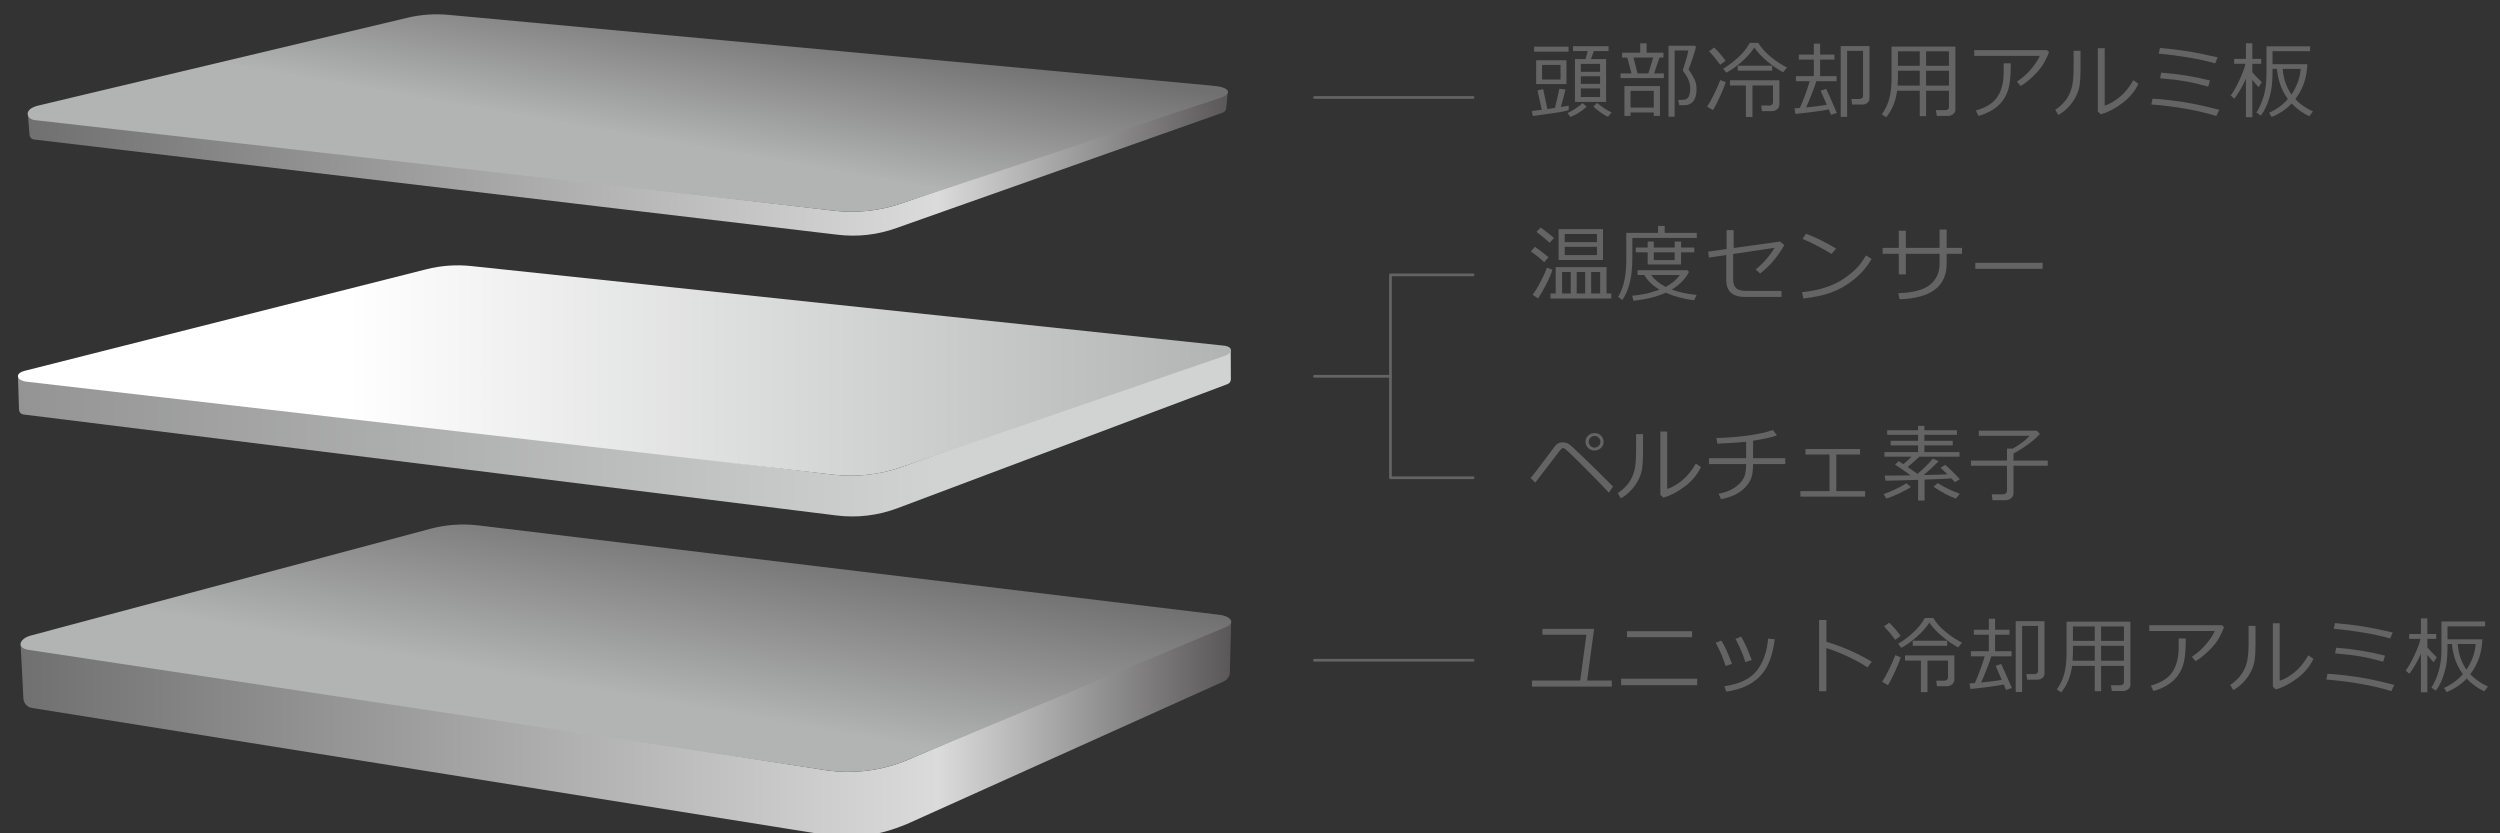
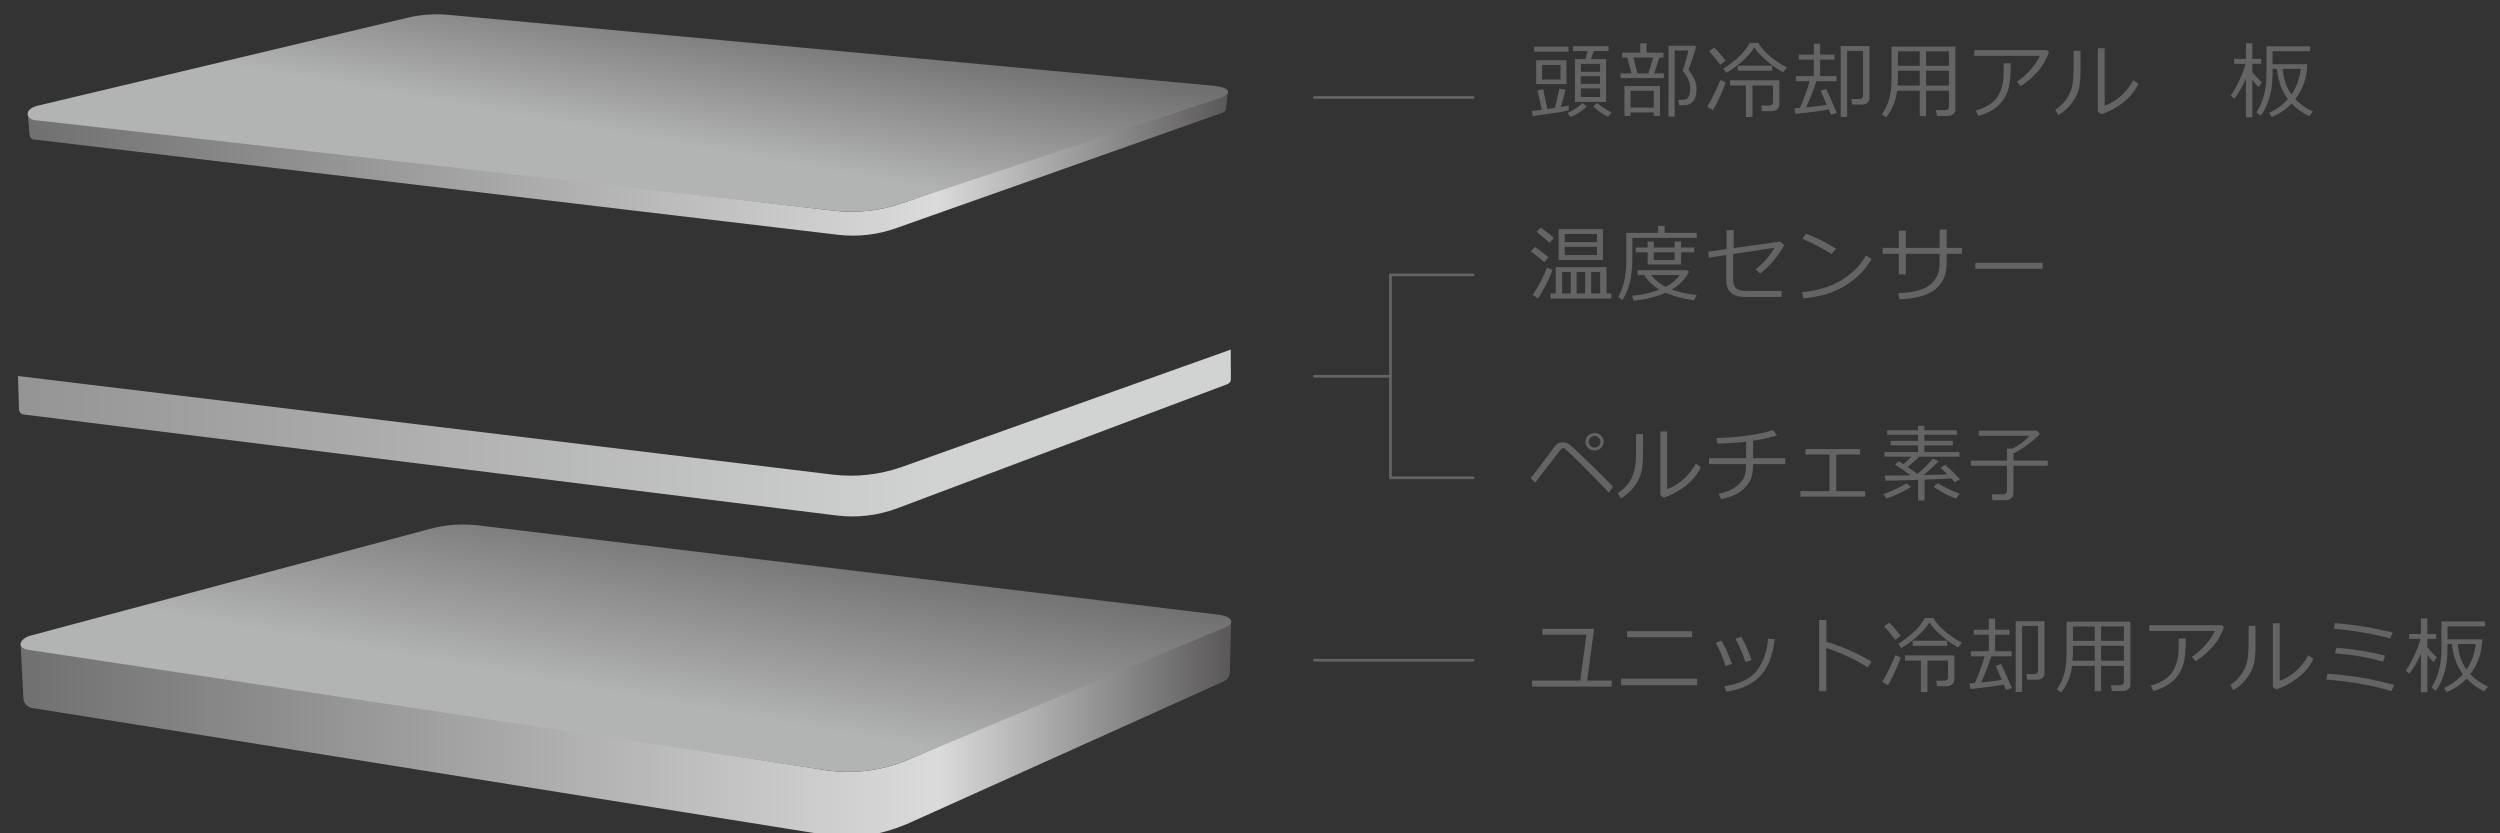
<svg xmlns="http://www.w3.org/2000/svg" version="1.1" id="レイヤー_1" x="0px" y="0px" width="480px" height="160px" viewBox="0 0 480 160" style="enable-background:new 0 0 480 160;" xml:space="preserve">
  <rect x="0" y="0" width="480" height="160" fill="#333333" stroke="none" />
  <style type="text/css">
	.st0{fill:#656464;}
	.st1{fill:url(#SVGID_1_);}
	.st2{fill:url(#SVGID_2_);}
	.st3{fill:url(#SVGID_3_);}
	.st4{fill:url(#SVGID_4_);}
	.st5{fill:url(#SVGID_5_);}
	.st6{fill:none;stroke:#656464;stroke-width:0.52;stroke-linecap:round;stroke-linejoin:round;stroke-miterlimit:10;}
	.st7{fill:#FFFFFF;stroke:#656464;stroke-width:0.52;stroke-linecap:round;stroke-linejoin:round;stroke-miterlimit:10;}
	.st8{fill:url(#SVGID_6_);}
	.st9{fill:none;}
</style>
  <g>
    <g>
      <g>
        <path class="st0" d="M294.317,22.279l-0.211-0.961c0.364-0.036,1.003-0.114,1.914-0.234l-0.82-3.734l1.094-0.227     c0.183,0.818,0.448,2.089,0.797,3.812l1.461-0.219c0.433-1.76,0.714-2.987,0.844-3.68l1.172,0.164     c-0.183,0.833-0.481,1.948-0.898,3.344l1.523-0.258v0.867c-0.614,0.167-1.224,0.301-1.828,0.402S297.077,21.899,294.317,22.279z      M294.551,9.92V8.959h6.609V9.92H294.551z M294.942,16.138v-4.57h5.82v4.57H294.942z M299.621,12.467h-3.539v2.797h3.539V12.467z      M301.52,22.459l-0.555-0.766c1.089-0.495,2.05-1.127,2.883-1.898l0.805,0.703C303.517,21.467,302.473,22.12,301.52,22.459z      M302.395,19.568v-8.227h2.031c0.192-0.672,0.331-1.182,0.414-1.531h-2.82V8.865h6.82V9.81h-2.828l-0.547,1.531h2.906v8.227     H302.395z M303.52,13.787h3.695v-1.531h-3.695V13.787z M303.52,16.107h3.695v-1.469h-3.695V16.107z M307.215,16.974h-3.695v1.648     h3.695V16.974z M308.731,22.427c-0.88-0.401-1.815-1.055-2.805-1.961l0.711-0.703c0.875,0.734,1.808,1.349,2.797,1.844     L308.731,22.427z" />
        <path class="st0" d="M311.14,14.99v-0.898h2.109l-0.812-3.039h-0.992v-0.945h3.477V8.326h1.227v1.781h3.234v0.945h-0.758     l-1.039,3.039h1.875v0.898H311.14z M317.523,21.599h-4.461v0.664h-1.172v-5.742h6.82v5.742h-1.188V21.599z M313.062,20.654h4.461     v-3.219h-4.461V20.654z M314.405,14.092h2.086l0.922-3.039h-3.789L314.405,14.092z M322.429,20.209l-0.227-1.023     c0.724,0,1.184-0.027,1.379-0.082s0.364-0.168,0.508-0.34s0.251-0.411,0.324-0.719c0.073-0.307,0.109-0.68,0.109-1.117     c0-1.052-0.442-2.122-1.328-3.211c-0.052-0.12-0.078-0.206-0.078-0.258c0-0.042,0.005-0.075,0.016-0.102     c0.192-0.536,0.41-1.231,0.652-2.086c0.242-0.854,0.363-1.383,0.363-1.586h-2.617v12.711h-1.172V8.787h5.094l0.18,0.227     c-0.067,0.349-0.285,1.074-0.652,2.176s-0.629,1.809-0.785,2.121c0.583,0.865,0.98,1.539,1.191,2.023s0.324,0.99,0.34,1.516     l0.008,0.211c0,0.672-0.083,1.236-0.25,1.691c-0.167,0.456-0.411,0.798-0.734,1.027c-0.323,0.229-0.632,0.358-0.926,0.387     C323.529,20.195,323.065,20.209,322.429,20.209z" />
        <path class="st0" d="M328.893,21.138l-1.125-0.664c0.375-0.542,0.819-1.337,1.332-2.387c0.513-1.049,0.913-1.957,1.199-2.723     l1.047,0.438c-0.25,0.75-0.638,1.698-1.164,2.844C329.655,19.792,329.226,20.623,328.893,21.138z M330.283,12.427     c-0.661-0.911-1.375-1.776-2.141-2.594l0.984-0.703c0.729,0.698,1.458,1.542,2.188,2.531L330.283,12.427z M337.58,8.232     c0.594,0.979,1.433,1.904,2.516,2.773c1.083,0.87,2.089,1.523,3.016,1.961l-0.75,0.914c-0.958-0.505-1.97-1.202-3.035-2.09     c-1.065-0.888-1.897-1.78-2.496-2.676c-0.562,0.906-1.378,1.827-2.445,2.762c-1.067,0.935-2.05,1.629-2.945,2.082l-0.602-0.766     c0.859-0.495,1.784-1.18,2.773-2.055s1.773-1.844,2.352-2.906H337.58z M335.213,22.467v-6.055h-3.055v-1h9.484v4.586     c0,0.396-0.138,0.718-0.414,0.965c-0.276,0.248-0.622,0.371-1.039,0.371h-1.891l-0.148-1.07h1.602     c0.183,0,0.339-0.059,0.469-0.176s0.195-0.262,0.195-0.434v-3.242h-3.945v6.055H335.213z M333.643,13.568v-0.961h6.609v0.961     H333.643z" />
        <path class="st0" d="M344.725,21.873l-0.18-1.078l1.031-0.07c0.75-1.688,1.378-3.398,1.883-5.133h-2.648v-0.977h3.445v-3.172     h-2.875v-0.961h2.875V8.381h1.203v2.102h2.758v0.961h-2.758v3.172h3.164v0.977h-3.883c-0.573,1.724-1.229,3.401-1.969,5.031     c1.729-0.167,3.052-0.336,3.969-0.508l-1.18-2.695l1.062-0.359c0.245,0.479,0.93,2.019,2.055,4.617l-1.125,0.359     c-0.067-0.183-0.211-0.526-0.43-1.031C349.587,21.308,347.454,21.596,344.725,21.873z M357.537,20.076h-1.922l-0.148-1.07h1.484     c0.5,0,0.75-0.213,0.75-0.641V9.763h-3.055v12.68h-1.234V8.849h5.531v10.055c0,0.344-0.134,0.625-0.402,0.844     S357.939,20.076,357.537,20.076z" />
        <path class="st0" d="M374.196,17.427h-4.391v4.867h-1.211v-4.867h-4.352c-0.261,2.005-0.958,3.703-2.094,5.094l-0.844-0.57     c0.688-0.938,1.172-1.959,1.453-3.066c0.281-1.106,0.422-2.363,0.422-3.77V8.943h12.258v12.156c0,0.312-0.145,0.583-0.434,0.812     c-0.289,0.229-0.618,0.344-0.988,0.344h-2.141l-0.18-1.109h1.766c0.489,0,0.734-0.206,0.734-0.617V17.427z M364.329,16.435h4.266     v-2.859h-4.188v1.305C364.407,15.032,364.381,15.55,364.329,16.435z M368.595,9.857h-4.188v2.773h4.188V9.857z M374.196,12.631     V9.857h-4.391v2.773H374.196z M369.806,16.435h4.391v-2.859h-4.391V16.435z" />
        <path class="st0" d="M393.41,9.99c-0.089,0.328-0.366,0.944-0.832,1.848c-0.466,0.904-1.179,1.812-2.137,2.727     s-1.789,1.564-2.492,1.949l-0.703-0.844c1.052-0.677,1.985-1.51,2.801-2.5c0.815-0.989,1.345-1.805,1.59-2.445h-12.578V9.623     h13.953L393.41,9.99z M386.067,12.162c0,1.865-0.105,3.318-0.316,4.359c-0.211,1.042-0.624,1.978-1.238,2.809     c-0.614,0.831-1.394,1.496-2.336,1.996s-1.722,0.805-2.336,0.914l-0.477-1.023c1.933-0.547,3.292-1.392,4.078-2.535     c0.786-1.143,1.203-2.595,1.25-4.355l0.016-2.164H386.067z" />
        <path class="st0" d="M399.46,13.302c0,1.229-0.055,2.23-0.164,3.004s-0.358,1.531-0.746,2.273s-0.876,1.421-1.465,2.035     c-0.589,0.615-1.222,1.099-1.898,1.453l-0.578-0.992c0.651-0.401,1.253-0.93,1.805-1.586s0.977-1.432,1.273-2.328     c0.297-0.896,0.445-2.268,0.445-4.117V9.748h1.328V13.302z M410.577,16.084c-0.667,1.422-1.696,2.66-3.09,3.715     s-2.77,1.77-4.129,2.145l-0.57-0.531V9.248h1.312v11.031c0.859-0.255,1.793-0.784,2.801-1.586     c1.008-0.802,1.907-1.901,2.699-3.297L410.577,16.084z" />
-         <path class="st0" d="M426.096,21.076l-0.562,1.203c-3.526-1.094-7.685-1.836-12.477-2.227l0.227-1.102     c0.953,0.037,2.188,0.148,3.707,0.336s2.921,0.406,4.207,0.656S424.116,20.571,426.096,21.076z M425.791,11.013l-0.477,1.148     c-3.058-0.849-6.675-1.471-10.852-1.867l0.258-1.078c1.672,0.136,3.317,0.326,4.938,0.57     C421.279,10.032,423.322,10.441,425.791,11.013z M424.322,15.459l-0.352,1.172c-1.531-0.438-2.985-0.776-4.363-1.016     c-1.378-0.239-3.001-0.435-4.871-0.586l0.211-1.086C418.296,14.204,421.421,14.709,424.322,15.459z" />
        <path class="st0" d="M428.99,18.951l-0.695-0.617c0.552-0.745,1.122-1.752,1.711-3.023c0.589-1.271,0.961-2.292,1.117-3.062     h-2.164v-0.945h2.258V8.31h1.234v2.992h1.703v0.945h-1.703v1.617c0.333,0.433,0.938,1.073,1.812,1.922l-0.617,0.945     c-0.442-0.458-0.841-0.93-1.195-1.414v7.18h-1.234v-7.398C430.592,16.537,429.85,17.821,428.99,18.951z M440.694,19.037     c0.906,0.953,2.039,1.742,3.398,2.367l-0.719,0.914c-1.239-0.578-2.364-1.393-3.375-2.445c-1.036,1.099-2.315,1.961-3.836,2.586     l-0.508-0.797c1.433-0.646,2.638-1.528,3.617-2.648c-1.188-1.599-1.888-3.528-2.102-5.789h-0.844v0.344     c0,1.656-0.097,2.955-0.289,3.895c-0.192,0.94-0.452,1.812-0.777,2.617s-0.72,1.506-1.184,2.105l-0.836-0.586     c0.573-0.896,1.036-1.948,1.391-3.156c0.354-1.208,0.531-2.633,0.531-4.273V8.896h8.375v0.938h-7.211v2.492h6.688     c-0.062,1.365-0.28,2.578-0.652,3.641S441.433,18.052,440.694,19.037z M439.967,18.154c1.067-1.62,1.653-3.263,1.758-4.93h-3.438     C438.417,15.099,438.978,16.743,439.967,18.154z" />
      </g>
    </g>
    <g>
      <g>
        <path class="st0" d="M309.699,93.411l-0.789,1.172c-1.448-1.526-2.983-3.102-4.605-4.727s-2.676-2.656-3.16-3.094     s-0.758-0.67-0.82-0.699c-0.062-0.028-0.125-0.043-0.188-0.043c-0.047,0-0.114,0.019-0.203,0.055     c-0.089,0.037-0.261,0.215-0.516,0.535s-1.089,1.405-2.5,3.254l-2.148,2.797l-0.898-0.883c0.37-0.422,0.849-1.023,1.438-1.805     l3.297-4.383c0.344-0.442,0.82-0.664,1.43-0.664c0.266,0,0.538,0.05,0.816,0.148c0.278,0.099,0.621,0.339,1.027,0.719     l2.359,2.234C305.4,89.133,307.22,90.926,309.699,93.411z M304.418,84.833v-0.023c0-0.469,0.173-0.862,0.52-1.18     c0.347-0.317,0.749-0.477,1.207-0.477c0.511,0,0.929,0.166,1.254,0.496c0.325,0.331,0.488,0.715,0.488,1.152     c0,0.5-0.175,0.908-0.523,1.223c-0.349,0.315-0.745,0.473-1.188,0.473c-0.511,0-0.931-0.168-1.262-0.504     S304.418,85.27,304.418,84.833z M306.145,85.942c0.308,0,0.574-0.108,0.801-0.324c0.227-0.216,0.34-0.475,0.34-0.777     c0-0.312-0.112-0.581-0.336-0.805c-0.224-0.224-0.492-0.336-0.805-0.336c-0.292,0-0.551,0.111-0.777,0.332     c-0.227,0.222-0.34,0.483-0.34,0.785c0,0.302,0.112,0.565,0.336,0.789C305.587,85.83,305.848,85.942,306.145,85.942z" />
        <path class="st0" d="M315.46,86.903c0,1.229-0.055,2.23-0.164,3.004s-0.358,1.531-0.746,2.273s-0.876,1.421-1.465,2.035     c-0.589,0.615-1.222,1.099-1.898,1.453l-0.578-0.992c0.651-0.401,1.253-0.93,1.805-1.586s0.977-1.432,1.273-2.328     c0.297-0.896,0.445-2.268,0.445-4.117v-3.297h1.328V86.903z M326.577,89.684c-0.667,1.422-1.696,2.66-3.09,3.715     s-2.77,1.77-4.129,2.145l-0.57-0.531V82.848h1.312V93.88c0.859-0.255,1.793-0.784,2.801-1.586     c1.008-0.802,1.907-1.901,2.699-3.297L326.577,89.684z" />
        <path class="st0" d="M336.596,89.106c-0.011,1.047-0.109,1.88-0.297,2.5c-0.188,0.62-0.556,1.236-1.105,1.848     c-0.55,0.612-1.23,1.116-2.043,1.512s-1.714,0.688-2.703,0.875l-0.477-1.039c0.719-0.13,1.421-0.344,2.105-0.641     s1.298-0.709,1.84-1.238c0.542-0.528,0.899-1.066,1.074-1.613s0.262-1.281,0.262-2.203h-7.125v-1.133h7.125v-3.164     c-1.386,0.162-3.222,0.287-5.508,0.375l-0.195-1.086c2.026-0.042,4.042-0.2,6.047-0.477c2.005-0.276,3.602-0.627,4.789-1.055     l0.781,1.023c-0.964,0.365-2.487,0.708-4.57,1.031l-0.008,3.352h6.18v1.133H336.596z" />
        <path class="st0" d="M358.1,95.348h-12.422v-1.055h5.586V87.27h-4.609v-1.055h10.484v1.055h-4.578v7.023h5.539V95.348z" />
        <path class="st0" d="M362.189,95.723l-0.539-0.852c0.661-0.224,1.448-0.551,2.359-0.98s1.578-0.798,2-1.105l0.883,0.719     c-0.484,0.344-1.234,0.754-2.25,1.23S362.809,95.541,362.189,95.723z M368.275,96.098V92.13l-3.625,0.109l-2.625,0.055     l-0.18-0.977h0.703c1.094,0,2.521-0.016,4.281-0.047c-1.156-0.864-2.148-1.552-2.977-2.062l0.703-0.664     c0.208,0.12,0.511,0.312,0.906,0.578c0.599-0.516,1.117-0.997,1.555-1.445h-5.203v-0.883h6.461V85.52h-5.273v-0.883h5.273v-1.156     h-5.938v-0.867h5.938V81.77h1.211v0.844h6.25v0.867h-6.25v1.156h5.445v0.883h-5.445v1.273h6.734v0.883h-7.711     c-0.526,0.531-1.273,1.195-2.242,1.992c0.692,0.469,1.325,0.906,1.898,1.312c1.083-0.901,2.067-1.877,2.953-2.93l1.109,0.508     c-0.854,0.88-1.82,1.766-2.898,2.656l2.75-0.07l1.812-0.07c-0.567-0.567-1.008-0.987-1.32-1.258l0.914-0.562     c0.859,0.724,1.794,1.646,2.805,2.766l-0.961,0.555c-0.13-0.151-0.352-0.391-0.664-0.719c-0.844,0.062-2.56,0.138-5.148,0.227     v4.016H368.275z M375.54,95.723c-1.261-0.422-2.692-1.174-4.297-2.258l0.805-0.711c1.266,0.808,2.675,1.487,4.227,2.039     L375.54,95.723z" />
        <path class="st0" d="M385.059,96.036h-2.5l-0.141-1.125h2.148c0.214,0,0.396-0.062,0.547-0.188s0.227-0.278,0.227-0.461v-4.836     h-6.922v-0.992h6.922V86.13h1.109c1.511-0.864,2.586-1.685,3.227-2.461h-9.742v-0.977h11.133l0.602,0.617     c-0.583,0.646-1.354,1.322-2.312,2.027c-0.958,0.706-1.88,1.28-2.766,1.723v1.375h6.578v0.992h-6.578v5.258     c0,0.391-0.149,0.713-0.449,0.969C385.841,95.908,385.481,96.036,385.059,96.036z" />
      </g>
    </g>
    <g>
      <g>
        <path class="st0" d="M296.489,50.352c-0.724-0.692-1.578-1.388-2.562-2.086l0.789-0.883c1.011,0.724,1.875,1.394,2.594,2.008     L296.489,50.352z M295.302,57.305l-1.047-0.719c0.427-0.521,0.926-1.327,1.496-2.418c0.57-1.091,0.991-2.014,1.262-2.77     l1.047,0.391c-0.188,0.672-0.565,1.57-1.133,2.695S295.818,56.55,295.302,57.305z M297.536,46.617     c-0.844-0.766-1.688-1.466-2.531-2.102l0.82-0.82c1.161,0.839,2.005,1.503,2.531,1.992L297.536,46.617z M297.7,57.321v-0.977     h0.992v-5.055h9.766v5.055h0.914v0.977H297.7z M299.247,49.914v-5.922h8.523v5.922H299.247z M299.919,56.344h1.664v-4.125h-1.664     V56.344z M300.427,46.485h6.188v-1.562h-6.188V46.485z M306.614,47.383h-6.188v1.586h6.188V47.383z M302.724,56.344h1.633v-4.125     h-1.633V56.344z M305.505,56.344h1.727v-4.125h-1.727V56.344z" />
        <path class="st0" d="M313.414,45.688v3.734c0,1.995-0.176,3.654-0.527,4.977c-0.352,1.323-0.821,2.391-1.41,3.203L310.688,57     c1.036-1.745,1.555-4.036,1.555-6.875v-5.414h6.102v-1.328h1.273v1.328h6.164v0.977H313.414z M319.82,56.203     c-1.656,0.76-3.716,1.276-6.18,1.547l-0.258-0.969c0.703-0.062,1.355-0.148,1.957-0.258s1.102-0.221,1.5-0.336     c0.398-0.114,0.991-0.307,1.777-0.578c-1.281-0.75-2.25-1.685-2.906-2.805h-1.289v-0.93h9.562l0.297,0.336     c-0.672,1.333-1.773,2.461-3.305,3.383c1.386,0.511,2.977,0.854,4.773,1.031l-0.477,1.023     C323.316,57.414,321.497,56.932,319.82,56.203z M316.352,50.781v-2.336h-2.289v-0.914h2.289v-1.156h1.172v1.156h4.016v-1.156     h1.227v1.156h2.531v0.914h-2.531v2.336H316.352z M319.813,55.086c1.219-0.661,2.12-1.422,2.703-2.281h-5.492     C317.68,53.717,318.61,54.477,319.813,55.086z M317.524,48.446v1.484h4.016v-1.484H317.524z" />
        <path class="st0" d="M342.581,47.063c-1.25,2.214-2.797,4.031-4.641,5.453l-0.852-0.781c1.453-1.167,2.664-2.552,3.633-4.156     l-7.953,1.188v4.906c0,0.734,0.184,1.283,0.551,1.645c0.367,0.362,1.059,0.543,2.074,0.543h6.656v1.156h-6.992     c-2.411,0-3.617-1.083-3.617-3.25v-4.805l-3.328,0.5l-0.141-1.148l3.531-0.5V44.18h1.359v3.445l8.914-1.25L342.581,47.063z" />
        <path class="st0" d="M359.343,49.719c-0.875,1.526-2.011,2.845-3.406,3.957c-1.396,1.112-2.848,1.94-4.355,2.484     c-1.508,0.544-3.282,0.926-5.324,1.145l-0.273-1.203c1.698-0.172,3.219-0.483,4.562-0.934c1.344-0.45,2.483-0.995,3.418-1.633     c0.935-0.638,1.723-1.271,2.363-1.898c0.641-0.627,1.289-1.491,1.945-2.59L359.343,49.719z M352.53,47.735l-0.883,1.023     c-1.859-1.146-3.714-2.112-5.562-2.898l0.672-0.977C348.705,45.613,350.629,46.563,352.53,47.735z" />
        <path class="st0" d="M365.924,52.68h-1.359v-3.953h-3.094v-1.133h3.094v-3.297h1.359v3.297h6.477v-3.523h1.359v3.523h2.945v1.133     h-2.945v1.891c0,4.365-3.013,6.646-9.039,6.844l-0.258-1.164c2.917-0.104,4.969-0.66,6.156-1.668s1.781-2.334,1.781-3.98v-1.922     h-6.477V52.68z" />
        <path class="st0" d="M392.185,51.617h-12.922v-1.156h12.922V51.617z" />
      </g>
    </g>
    <g>
      <g>
        <path class="st0" d="M309.457,131.832h-15.312v-1.172h9.258l1.188-8.797h-8.445v-1.117h9.922l-1.336,9.914h4.727V131.832z" />
        <path class="st0" d="M325.859,131.559h-14.609v-1.25h14.609V131.559z M324.882,122.34h-12.5v-1.148h12.5V122.34z" />
        <path class="st0" d="M332.541,127.465l-1.227,0.398c-0.442-1.448-1.073-2.935-1.891-4.461l1.086-0.406     c0.448,0.781,0.766,1.378,0.953,1.789C331.651,125.197,332.01,126.09,332.541,127.465z M340.752,122.731     c-0.391,3.25-1.36,5.646-2.91,7.188c-1.55,1.542-3.684,2.5-6.402,2.875l-0.352-1.039c2.969-0.427,5.062-1.45,6.281-3.07     c1.219-1.62,1.919-3.643,2.102-6.07L340.752,122.731z M336.338,126.715l-1.234,0.414c-0.359-1.271-0.989-2.76-1.891-4.469     l1.094-0.43c0.589,1.089,0.956,1.822,1.102,2.199C335.554,124.808,335.864,125.57,336.338,126.715z" />
        <path class="st0" d="M359.381,127.051l-0.82,1.086c-1.083-0.724-2.378-1.435-3.883-2.133c-1.505-0.698-2.847-1.224-4.023-1.578     v8.289h-1.391v-13.68h1.406v4.188C353.759,124.15,356.662,125.426,359.381,127.051z" />
        <path class="st0" d="M362.493,131.559l-1.125-0.664c0.375-0.542,0.819-1.337,1.332-2.387c0.513-1.049,0.913-1.957,1.199-2.723     l1.047,0.438c-0.25,0.75-0.638,1.698-1.164,2.844C363.256,130.213,362.826,131.043,362.493,131.559z M363.884,122.848     c-0.661-0.911-1.375-1.776-2.141-2.594l0.984-0.703c0.729,0.698,1.458,1.542,2.188,2.531L363.884,122.848z M371.181,118.653     c0.594,0.979,1.433,1.904,2.516,2.773c1.083,0.87,2.089,1.523,3.016,1.961l-0.75,0.914c-0.958-0.505-1.97-1.202-3.035-2.09     c-1.065-0.888-1.897-1.78-2.496-2.676c-0.562,0.906-1.378,1.827-2.445,2.762c-1.067,0.935-2.05,1.629-2.945,2.082l-0.602-0.766     c0.859-0.495,1.784-1.18,2.773-2.055s1.773-1.844,2.352-2.906H371.181z M368.814,132.887v-6.055h-3.055v-1h9.484v4.586     c0,0.396-0.138,0.718-0.414,0.965c-0.276,0.248-0.622,0.371-1.039,0.371H371.9l-0.148-1.07h1.602     c0.183,0,0.339-0.059,0.469-0.176s0.195-0.262,0.195-0.434v-3.242h-3.945v6.055H368.814z M367.243,123.988v-0.961h6.609v0.961     H367.243z" />
        <path class="st0" d="M378.324,132.293l-0.18-1.078l1.031-0.07c0.75-1.688,1.378-3.398,1.883-5.133h-2.648v-0.977h3.445v-3.172     h-2.875v-0.961h2.875v-2.102h1.203v2.102h2.758v0.961h-2.758v3.172h3.164v0.977h-3.883c-0.573,1.724-1.229,3.401-1.969,5.031     c1.729-0.167,3.052-0.336,3.969-0.508l-1.18-2.695l1.062-0.359c0.245,0.479,0.93,2.019,2.055,4.617l-1.125,0.359     c-0.067-0.183-0.211-0.526-0.43-1.031C383.187,131.728,381.054,132.017,378.324,132.293z M391.137,130.496h-1.922l-0.148-1.07     h1.484c0.5,0,0.75-0.213,0.75-0.641v-8.602h-3.055v12.68h-1.234V119.27h5.531v10.055c0,0.344-0.134,0.625-0.402,0.844     S391.538,130.496,391.137,130.496z" />
        <path class="st0" d="M407.796,127.848h-4.391v4.867h-1.211v-4.867h-4.352c-0.261,2.005-0.958,3.703-2.094,5.094l-0.844-0.57     c0.688-0.938,1.172-1.959,1.453-3.066c0.281-1.106,0.422-2.363,0.422-3.77v-6.172h12.258v12.156c0,0.312-0.145,0.583-0.434,0.812     c-0.289,0.229-0.618,0.344-0.988,0.344h-2.141l-0.18-1.109h1.766c0.489,0,0.734-0.206,0.734-0.617V127.848z M397.929,126.856     h4.266v-2.859h-4.188v1.305C398.007,125.452,397.981,125.97,397.929,126.856z M402.195,120.278h-4.188v2.773h4.188V120.278z      M407.796,123.051v-2.773h-4.391v2.773H407.796z M403.405,126.856h4.391v-2.859h-4.391V126.856z" />
        <path class="st0" d="M427.01,120.41c-0.089,0.328-0.366,0.944-0.832,1.848c-0.466,0.904-1.179,1.812-2.137,2.727     s-1.789,1.564-2.492,1.949l-0.703-0.844c1.052-0.677,1.985-1.51,2.801-2.5c0.815-0.989,1.345-1.805,1.59-2.445h-12.578v-1.102     h13.953L427.01,120.41z M419.666,122.582c0,1.865-0.105,3.318-0.316,4.359c-0.211,1.042-0.624,1.978-1.238,2.809     c-0.614,0.831-1.394,1.496-2.336,1.996s-1.722,0.805-2.336,0.914l-0.477-1.023c1.933-0.547,3.292-1.392,4.078-2.535     c0.786-1.143,1.203-2.595,1.25-4.355l0.016-2.164H419.666z" />
        <path class="st0" d="M433.061,123.723c0,1.229-0.055,2.23-0.164,3.004s-0.358,1.531-0.746,2.273s-0.876,1.421-1.465,2.035     c-0.589,0.615-1.222,1.099-1.898,1.453l-0.578-0.992c0.651-0.401,1.253-0.93,1.805-1.586s0.977-1.432,1.273-2.328     c0.297-0.896,0.445-2.268,0.445-4.117v-3.297h1.328V123.723z M444.178,126.504c-0.667,1.422-1.696,2.66-3.09,3.715     s-2.77,1.77-4.129,2.145l-0.57-0.531v-12.164h1.312v11.031c0.859-0.255,1.793-0.784,2.801-1.586     c1.008-0.802,1.907-1.901,2.699-3.297L444.178,126.504z" />
        <path class="st0" d="M459.696,131.496l-0.562,1.203c-3.526-1.094-7.685-1.836-12.477-2.227l0.227-1.102     c0.953,0.037,2.188,0.148,3.707,0.336s2.921,0.406,4.207,0.656S457.717,130.991,459.696,131.496z M459.392,121.434l-0.477,1.148     c-3.058-0.849-6.675-1.471-10.852-1.867l0.258-1.078c1.672,0.136,3.317,0.326,4.938,0.57     C454.879,120.452,456.923,120.861,459.392,121.434z M457.923,125.879l-0.352,1.172c-1.531-0.438-2.985-0.776-4.363-1.016     c-1.378-0.239-3.001-0.435-4.871-0.586l0.211-1.086C451.897,124.624,455.022,125.129,457.923,125.879z" />
        <path class="st0" d="M462.59,129.371l-0.695-0.617c0.552-0.745,1.122-1.752,1.711-3.023c0.589-1.271,0.961-2.292,1.117-3.062     h-2.164v-0.945h2.258v-2.992h1.234v2.992h1.703v0.945h-1.703v1.617c0.333,0.433,0.938,1.073,1.812,1.922l-0.617,0.945     c-0.442-0.458-0.841-0.93-1.195-1.414v7.18h-1.234v-7.398C464.192,126.957,463.449,128.241,462.59,129.371z M474.293,129.457     c0.906,0.953,2.039,1.742,3.398,2.367l-0.719,0.914c-1.239-0.578-2.364-1.393-3.375-2.445c-1.036,1.099-2.315,1.961-3.836,2.586     l-0.508-0.797c1.433-0.646,2.638-1.528,3.617-2.648c-1.188-1.599-1.888-3.528-2.102-5.789h-0.844v0.344     c0,1.656-0.097,2.955-0.289,3.895c-0.192,0.94-0.452,1.812-0.777,2.617s-0.72,1.506-1.184,2.105l-0.836-0.586     c0.573-0.896,1.036-1.948,1.391-3.156c0.354-1.208,0.531-2.633,0.531-4.273v-5.273h8.375v0.938h-7.211v2.492h6.688     c-0.062,1.365-0.28,2.578-0.652,3.641S475.032,128.473,474.293,129.457z M473.567,128.574c1.067-1.62,1.653-3.263,1.758-4.93     h-3.438C472.017,125.52,472.577,127.163,473.567,128.574z" />
      </g>
    </g>
    <linearGradient id="SVGID_1_" gradientUnits="userSpaceOnUse" x1="3.952" y1="139.941" x2="236.387" y2="139.941">
      <stop offset="0" style="stop-color:#717071" />
      <stop offset="0.758" style="stop-color:#DBDBDC" />
      <stop offset="1" style="stop-color:#595757" />
    </linearGradient>
    <path class="st1" d="M158.475,147.866L3.952,123.64l0.54,10.453c0.048,0.926,0.736,1.692,1.651,1.838l152.28,24.347   c5.873,0.756,10.001,0.271,15.728-2.074l60.829-27.383c0.688-0.31,1.138-0.986,1.157-1.741l0.25-9.806l-62.166,26.648   C169.249,147.998,163.803,148.67,158.475,147.866z" />
    <g>
      <linearGradient id="SVGID_2_" gradientUnits="userSpaceOnUse" x1="3.446" y1="83.14" x2="236.325" y2="83.14">
        <stop offset="0" style="stop-color:#949495" />
        <stop offset="0.756" style="stop-color:#D1D2D2" />
      </linearGradient>
      <path class="st2" d="M159.981,91.138L3.446,72.194l0.207,6.445c0.016,0.483,0.381,0.883,0.86,0.943l156.103,19.389    c3.943,0.49,7.947,0.015,11.666-1.383l63.406-23.84c0.384-0.144,0.638-0.513,0.636-0.923l-0.024-5.702l-63.361,22.606    C168.779,91.16,164.351,91.642,159.981,91.138z" />
      <linearGradient id="SVGID_3_" gradientUnits="userSpaceOnUse" x1="3.445" y1="71.138" x2="236.327" y2="71.138">
        <stop offset="0.272" style="stop-color:#FFFFFF" />
        <stop offset="1" style="stop-color:#B2B3B3" />
      </linearGradient>
-       <path class="st3" d="M159.981,91.138L5.084,73.286c-1.73-0.199-2.491-1.559-0.254-2.112l77.044-19.48    c2.808-0.71,5.72-0.917,8.6-0.613l144.588,15.291c1.896,0.243,1.401,1.497,0.216,1.905l-62.338,21.451    C168.779,91.16,164.351,91.642,159.981,91.138z" />
    </g>
    <g>
      <linearGradient id="SVGID_4_" gradientUnits="userSpaceOnUse" x1="5.365" y1="31.382" x2="235.75" y2="31.382">
        <stop offset="0" style="stop-color:#717071" />
        <stop offset="0.758" style="stop-color:#DBDBDC" />
        <stop offset="1" style="stop-color:#595757" />
      </linearGradient>
      <path class="st4" d="M160.187,40.465L5.365,22.158l0.302,3.699c0.023,0.478,0.387,0.87,0.862,0.928l154.257,18.28    c3.835,0.469,7.727,0.026,11.358-1.292l62.643-22.152c0.37-0.134,0.624-0.477,0.645-0.87l0.317-3.235l-62.984,21.643    C168.717,40.5,164.425,40.946,160.187,40.465z" />
      <linearGradient id="SVGID_5_" gradientUnits="userSpaceOnUse" x1="124.265" y1="-1.366" x2="117.947" y2="34.464">
        <stop offset="0" style="stop-color:#717071" />
        <stop offset="0.758" style="stop-color:#B2B3B3" />
      </linearGradient>
      <path class="st5" d="M160.186,40.466l-153.48-17.4c-1.64-0.186-2.314-2.105,0.656-2.802l70.834-16.85    c2.601-0.619,5.286-0.808,7.949-0.561L232.82,16.457c3.25,0.253,3.837,1.419,1.714,2.249L172.766,39.16    C168.717,40.501,164.425,40.946,160.186,40.466z" />
    </g>
    <polyline class="st6" points="282.835,91.73 266.97,91.73 266.97,52.772 282.835,52.772  " />
    <line class="st7" x1="252.377" y1="18.714" x2="282.835" y2="18.714" />
    <line class="st7" x1="252.377" y1="126.769" x2="282.835" y2="126.769" />
    <line class="st7" x1="252.377" y1="72.251" x2="266.97" y2="72.251" />
    <linearGradient id="SVGID_6_" gradientUnits="userSpaceOnUse" x1="124.198" y1="98.649" x2="116.15" y2="144.291">
      <stop offset="0" style="stop-color:#717071" />
      <stop offset="0.758" style="stop-color:#B2B3B3" />
    </linearGradient>
    <path class="st8" d="M158.475,147.866L5.454,124.771c-2.344-0.354-1.8-2.161,0.548-2.773l76.592-20.462   c3.022-0.807,6.171-1.03,9.277-0.655l142.044,17.135c2.551,0.25,3.271,1.619,1.483,2.366l-61.177,25.54   C169.249,147.998,163.803,148.671,158.475,147.866z" />
  </g>
  <rect class="st9" width="480" height="160.608" />
</svg>